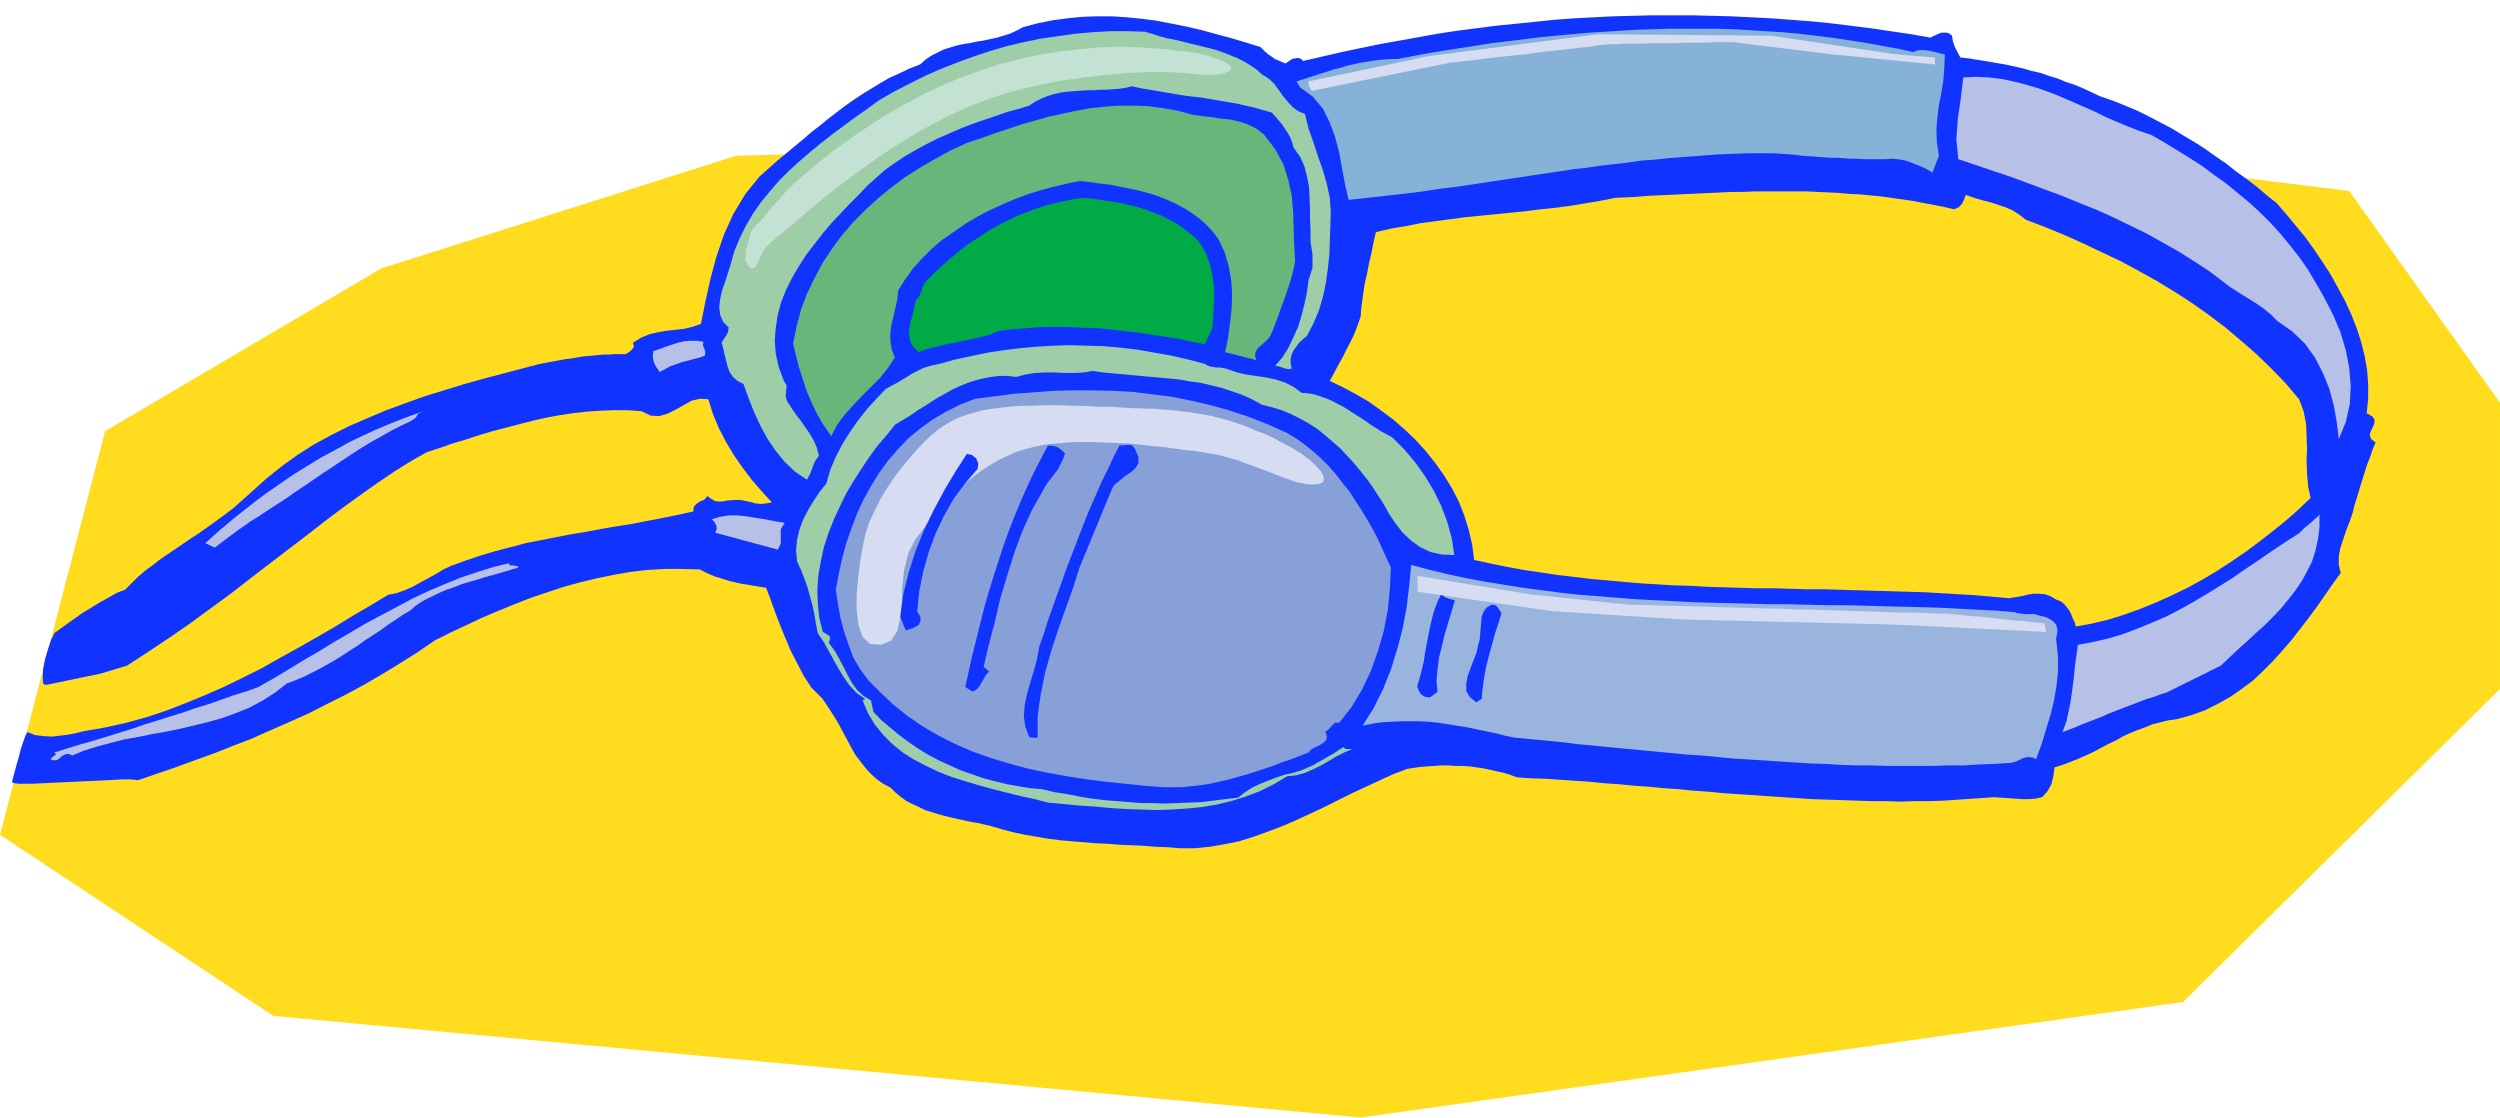
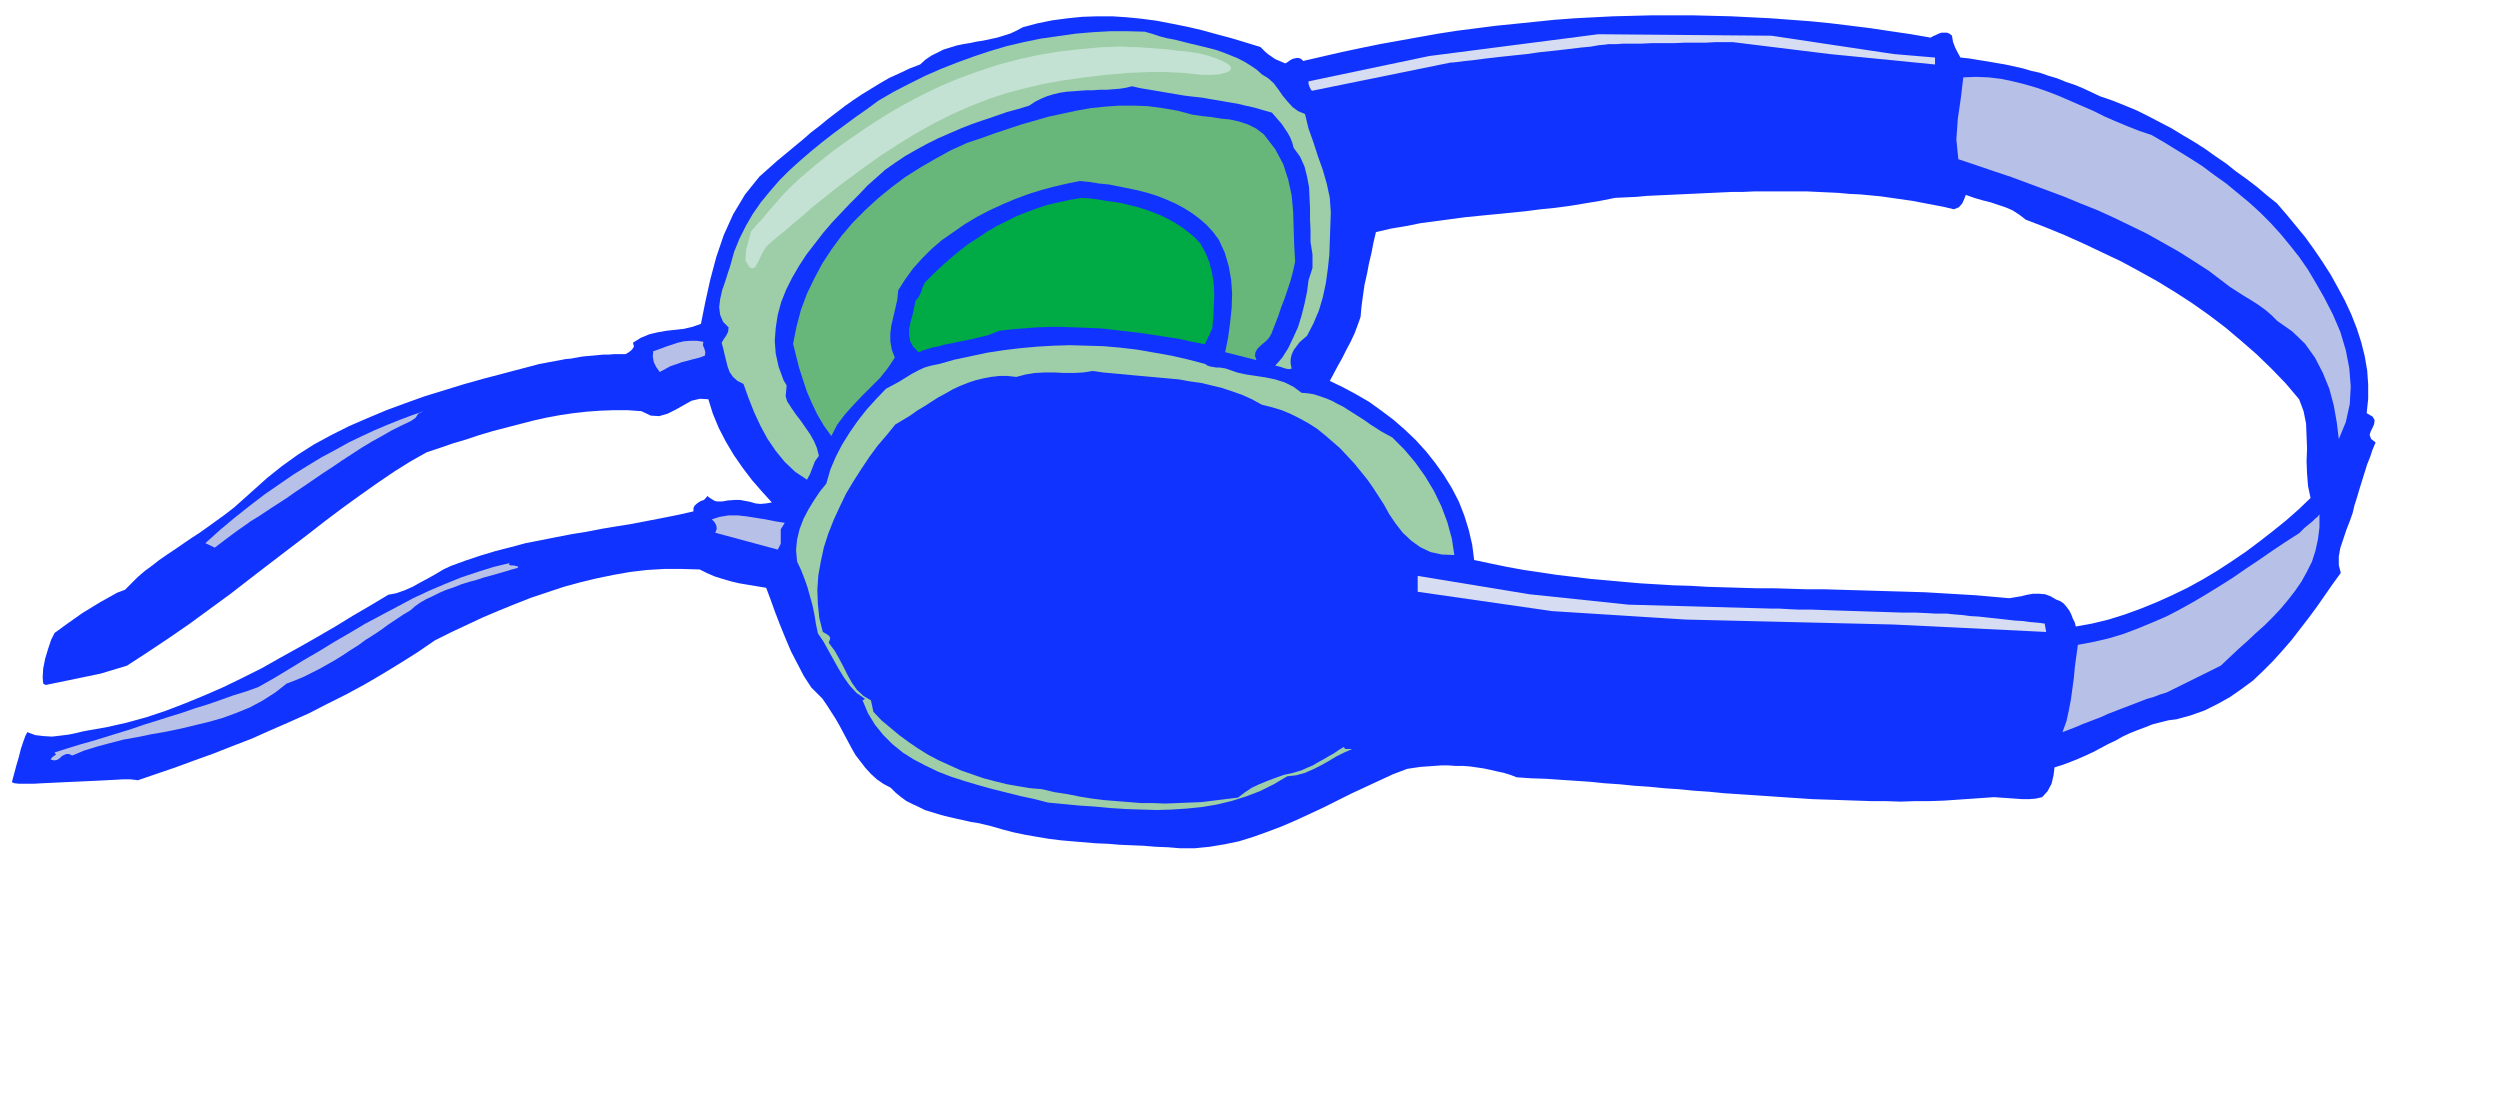
<svg xmlns="http://www.w3.org/2000/svg" width="5.04in" height="2.253in" fill-rule="evenodd" stroke-linecap="round" preserveAspectRatio="none" viewBox="0 0 5040 2253">
  <style>.pen1{stroke:none}.brush3{fill:#13f}.brush4{fill:#b7c1e8}.brush6{fill:#9ecea8}.brush11{fill:#d6ddf2}</style>
-   <path d="m1484 314 2185-61 1067 132 304 427v577l-639 631-1658 233-2192-205L0 1683l212-814 557-328 715-227z" class="pen1" style="fill:#ffdd1e" />
  <path d="m4747 1017-4 17-6 17-7 18-6 18-6 18-3 17v17l4 16-16 22-16 23-16 23-17 23-17 22-17 22-19 22-19 21-20 20-20 19-23 17-23 16-25 14-26 13-28 10-29 8-16 2-16 4-16 4-15 6-16 6-15 6-15 7-14 8-15 7-15 8-15 8-15 7-16 7-15 6-16 6-16 5-2 16-4 17-8 15-11 12-13 3-13 1h-14l-14-1-14-1-15-1-14-1-14 1-29 2-29 2-29 2-29 1h-29l-29 1-30-1h-29l-30-1-29-1-30-1-30-1-30-2-30-2-29-2-30-2-30-2-30-2-30-3-30-2-30-3-30-2-30-3-30-2-30-3-30-2-29-3-30-2-30-2-29-2-30-1-29-2-13-5-13-4-14-3-13-3-14-3-14-2-14-2-14-1h-15l-14-1h-14l-14 1-14 1-14 1-14 2-13 2-29 11-28 13-28 13-28 13-28 14-28 14-28 13-28 13-28 12-29 11-28 10-29 9-29 6-30 5-30 3h-30l-24-2-25-1-24-2-24-1-24-1-24-2-24-1-24-2-24-2-23-2-24-3-24-4-23-4-24-5-23-6-24-7-13-3-13-3-13-2-13-3-14-3-13-3-13-3-14-4-13-4-13-4-12-6-13-6-12-6-11-8-11-9-10-10-15-8-13-9-12-11-11-12-10-13-10-13-8-14-8-15-8-15-8-15-8-14-9-14-9-14-9-13-11-11-11-11-15-23-13-25-13-25-11-26-11-27-10-26-9-25-9-24-18-3-18-3-18-3-17-4-17-5-16-5-16-7-14-7-36-1h-35l-35 2-34 4-34 6-34 7-33 8-33 9-33 11-33 11-33 13-32 13-33 14-32 15-32 15-32 16-35 24-35 22-36 22-36 21-37 20-38 19-37 19-38 17-39 17-38 17-39 15-38 15-39 14-38 14-38 13-38 13-6-1-10-1h-13l-17 1-19 1-20 1-22 1-22 1-22 1-21 1-21 1-18 1H38l-9-1-5-2 2-8 3-11 4-15 5-17 4-16 5-15 4-11 4-8 16 6 17 2 17 1 17-2 16-2 15-3 12-3 10-2 40-7 40-9 40-11 39-13 39-15 39-16 39-17 39-19 38-19 37-21 38-21 37-21 36-21 36-22 36-21 35-21 16-3 17-6 16-7 16-9 15-8 16-9 15-9 15-7 30-11 30-10 30-9 31-8 30-8 31-6 30-6 31-6 31-5 31-6 30-5 31-5 31-6 31-6 30-6 31-7v-7l2-4 4-4 4-3 5-3 6-2 4-4 3-4 5 4 5 3 5 3 5 1h10l6-1 5-1 14-1h11l11 2 10 2 10 3 10 1 11-1 12-2-20-22-20-23-19-25-18-26-16-27-14-27-12-29-9-29-17-1-17 4-16 9-16 9-16 8-17 5-17-1-19-9-28-2h-27l-27 1-28 2-27 3-27 4-27 5-27 6-27 7-27 7-27 7-27 8-27 9-27 8-26 9-27 9-32 18-32 20-34 23-34 24-36 26-36 27-36 28-38 29-38 29-39 30-40 31-41 30-41 30-42 29-42 28-43 28-53 16-111 23-5-3-1-12 1-18 4-20 6-20 6-18 7-14 7-5 15-11 17-12 17-12 18-11 18-11 18-10 16-9 16-6 13-13 13-13 14-12 15-11 14-11 16-11 15-10 16-11 16-11 17-11 17-12 18-13 18-13 18-14 18-16 19-17 29-26 30-24 32-23 33-21 35-19 36-18 37-16 38-16 38-14 39-14 39-12 39-12 39-11 38-10 38-10 38-10 11-2 10-2 11-2 11-2 10-2 11-1 11-2 11-2 10-1 11-1 11-1 11-1h11l11-1h23l7-4 6-5 4-6-2-8 16-10 17-7 17-4 17-3 18-2 18-2 17-4 17-6 9-45 10-45 12-45 15-44 19-42 24-40 29-36 36-32 17-14 18-15 17-14 16-14 17-13 17-14 17-13 17-13 17-12 18-12 18-11 18-11 19-11 20-9 21-10 21-8 11-10 12-8 12-6 12-6 13-4 13-4 14-3 13-2 14-3 13-2 14-3 14-3 13-4 13-4 13-6 13-7 30-8 30-6 30-4 30-3 30-1h30l30 2 30 3 30 4 31 6 30 6 30 7 29 8 30 8 30 9 29 9 5 5 5 5 6 5 6 4 7 5 7 3 7 3 7 3 5-3 4-3 5-3 4-1 5-1h4l5 2 4 4 39-9 39-9 38-8 39-8 39-7 39-7 39-7 39-6 39-5 39-5 40-4 39-4 39-4 40-3 39-2 39-2 40-1 39-1h80l40 1 39 1 40 2 40 2 40 3 40 3 40 4 41 5 40 5 40 6 41 6 40 7 5-3 5-2 6-3 6-2h11l5 2 5 4 2 12 4 11 5 10 6 11 18 2 18 3 19 3 17 3 18 3 18 4 18 4 17 5 18 4 17 6 17 5 17 7 18 6 17 7 17 8 17 8 26 9 25 10 24 10 24 12 23 12 23 12 23 14 22 13 22 14 21 15 22 15 20 16 21 15 21 16 20 17 20 16 19 22 19 23 19 23 18 25 17 25 16 25 15 27 14 26 13 28 11 28 9 28 7 28 5 29 2 28v29l-3 29 12 7 4 7-1 8-3 7-4 8-2 7 3 8 9 7-6 14-5 15-6 15-5 16-5 16-5 16-5 17-5 16zm-562 246 33-6 33-8 32-10 33-12 32-13 31-14 31-15 31-17 30-18 29-19 28-19 28-21 27-21 26-21 25-22 24-23-5-24-2-25-1-25 1-26-1-25-1-25-5-25-9-24-27-32-29-30-30-29-31-27-32-27-33-25-34-24-34-22-36-22-36-20-37-20-38-18-38-18-38-17-39-16-39-15-13-10-14-9-14-6-15-5-15-5-16-4-17-5-17-6-3 8-4 9-7 8-10 4-21-5-21-4-21-4-21-4-21-3-21-3-21-3-21-2-21-2-22-1-21-2-21-1-22-1-21-1h-107l-22 1h-21l-22 1-21 1-22 1-21 1-22 1-21 1-22 1-22 1-21 2-22 1-21 1-30 6-30 5-30 5-30 4-30 3-31 4-30 3-30 3-31 3-30 3-30 4-30 4-30 4-30 6-30 5-30 7-5 21-4 21-5 21-4 21-5 22-3 21-3 22-2 22-6 17-6 16-8 17-9 17-8 16-9 16-8 15-8 15 27 13 26 14 26 15 25 18 24 18 23 20 22 21 21 23 19 24 17 24 16 26 14 27 11 28 9 29 7 30 4 31 33 7 34 7 33 6 34 5 33 5 34 4 33 4 34 3 33 3 34 3 34 2 33 2 34 1 34 2 34 1 33 1 34 1h34l34 1 33 1h34l34 1 34 1 34 1 34 1 34 1 33 1 34 2 34 2 34 2 34 3 34 3 12-2 12-2 12-3 12-2h12l12 1 11 4 12 7 8 3 7 5 5 6 6 8 4 8 3 8 4 8 2 8z" class="pen1 brush3" />
  <path d="m4715 885-4-33-6-34-9-34-13-32-16-31-20-28-26-25-30-21-12-12-13-11-14-10-14-9-15-9-14-9-14-9-13-10-29-22-31-20-30-19-32-18-32-18-33-16-33-16-33-15-35-14-34-14-35-13-35-13-35-13-36-12-35-12-36-12-4-40 3-42 6-41 5-42 26-1 25 1 25 3 24 5 24 6 24 7 23 8 23 9 23 10 23 10 23 10 22 11 23 10 24 10 23 9 24 8 26 15 26 16 26 16 25 16 24 18 24 17 23 19 23 19 22 20 21 21 20 22 19 23 19 24 18 26 16 27 16 28 18 35 15 35 11 37 7 36 3 37-2 36-8 36-14 34zm-347 511-13 4-13 5-14 4-13 5-13 5-13 5-13 5-13 5-13 5-13 6-13 5-13 5-13 5-14 6-13 5-13 5 8-22 5-23 4-21 3-22 3-22 2-22 3-22 3-22 32-6 30-7 30-9 29-11 29-12 28-12 27-14 27-15 27-16 26-16 27-17 26-18 27-18 26-18 27-18 28-18 5-5 5-5 6-5 5-4 6-5 5-5 5-4 4-5v26l-3 24-5 23-7 22-10 20-11 20-13 19-14 18-15 18-16 17-17 17-18 16-17 16-18 16-18 17-17 16-109 54z" class="pen1 brush4" />
-   <path d="m2747 1463 22-35 19-38 16-40 13-42 11-42 8-43 5-43 4-41 38 10 37 9 38 8 38 7 37 6 38 6 38 5 38 5 37 4 38 3 38 3 38 3 38 2 38 2 38 2 38 1 38 1 38 1 38 1h38l38 1 39 1h38l38 1 38 1 38 1 39 1 38 1 38 2 38 2 39 2 38 3 6 2 7 1 8 1h22v1l8 2 8 2 7 2 7 4 6 4 5 6 2 6 1 8-1 5-1 5-1 6 1 5 3 30v30l-3 29-5 29-7 29-9 29-9 30-11 30-8-3-8-1-6 1-6 2-6 3-6 3-7 2-7 1-31 2-30 1-31 2h-31l-31 1h-92l-31-1h-31l-31-1-31-2-32-1-31-2-31-2-31-2-31-2-32-2-31-3-31-3-32-2-31-3-31-3-32-3-31-3-32-3-31-3-31-3-32-4-31-3-32-3-31-3-20-4-19-5-20-4-19-4-19-4-19-3-19-3-19-3-19-2-19-1h-38l-19 1-19 1-20 3-19 4z" class="pen1" style="fill:#99b5dd" />
  <path d="m2709 1506 3 4h14l-16 7-16 8-15 9-16 9-16 8-16 7-18 5-18 2-27 16-28 14-29 11-29 9-29 7-30 5-30 3-30 2-31 1-31-1-31-1-31-2-32-3-31-2-31-3-32-3-27-7-28-6-28-7-28-7-29-8-27-8-28-9-26-10-25-12-25-13-22-14-21-17-18-18-17-21-14-23-11-26 5-3-17-12-14-15-12-17-11-18-10-18-10-18-10-18-11-16-4-19-3-19-4-19-5-18-5-18-6-17-7-18-8-17-2-23 2-21 5-21 8-21 10-19 11-18 12-18 13-16 8-28 11-26 13-25 15-24 16-23 18-23 19-21 20-21 13-7 13-7 13-8 13-8 13-7 13-6 14-4 15-3 32-9 33-7 33-7 33-5 33-4 33-3 34-2 33-1 34 1 34 1 34 3 34 4 34 6 34 6 35 8 34 9 4 3 6 2 6 1 6 1h7l6 1 6 1 6 2 17 6 18 4 20 3 20 3 19 4 19 6 18 9 16 12 13 1 12 2 12 4 12 4 12 5 11 6 12 6 11 7 11 7 11 7 11 7 11 8 11 7 11 7 11 6 11 6 24 24 22 26 20 28 18 30 15 31 12 32 9 33 5 33-25-1-23-5-21-10-18-13-17-16-14-18-13-19-11-20-11-17-11-17-12-17-13-16-13-16-14-15-14-15-15-13-15-13-16-13-17-11-18-10-18-9-19-8-20-6-20-5-20-11-20-9-20-7-21-7-21-5-21-5-22-3-22-4-22-2-22-2-22-2-22-2-21-2-22-2-22-2-21-3-19 3-19 1h-20l-19-1h-19l-20 1-19 3-19 5-18-2h-16l-17 2-16 3-16 4-15 5-15 6-15 7-14 8-15 8-14 9-14 9-15 9-14 10-15 9-15 9-17 21-18 21-17 23-16 24-16 25-15 25-13 27-12 26-11 28-9 28-6 28-5 28-2 29 1 28 3 29 7 28 7 4 6 4 2 5-3 9 12 16 9 16 9 17 8 16 9 16 10 14 13 12 15 9 5 23 16 17 18 15 18 15 19 14 19 13 21 13 21 11 22 10 22 10 23 8 23 8 23 6 24 6 23 4 24 4 24 2 25 6 26 4 25 5 25 4 24 3 25 2 25 2 24 2h25l24 1 25-1 24-1 25-1 24-3 24-3 25-3 13-10 15-10 15-7 17-7 16-6 17-6 18-4 17-5 11-5 12-5 10-6 11-6 10-6 11-6 10-7 10-6z" class="pen1 brush6" />
-   <path d="m3896 348-10-6-10-5-12-5-13-5-12-4-13-2-13-1-13 1h-42l-14-1h-13l-14-1-14-1h-14l-14-1-14-1-14-1-14-1-14-2-14-1-14-1-14-1h-54l-28 1-27 1-27 2-27 2-27 2-26 2-27 3-27 2-27 4-27 3-26 3-27 4-27 3-26 4-27 4-27 4-26 4-27 4-27 4-26 4-27 4-27 4-26 3-27 4-27 4-27 3-26 3-27 3-27 3-27 3-7-30-6-32-6-33-8-31-11-30-14-28-20-24-26-19-7-12 13-4 12-4 13-4 12-4 13-4 12-4 13-3 12-4 13-3 13-3 12-2 13-2 13-2 13-1 13-1h13l32-6 32-6 31-5 32-5 32-5 32-5 33-4 32-4 32-4 32-3 33-3 32-3 33-2 32-2 33-2 32-1 33-1h98l33 1 33 2 33 2 32 2 33 3 33 4 33 4 33 5 33 5 33 6 33 6 33 7 7-3 7-1h8l8 1 9 2 8 2 8 2 8 2-1 26-2 26-4 25-5 25-3 24-2 25 1 26 4 27-13 34z" class="pen1" style="fill:#87b2d8" />
  <path d="m2976 1416-13-11-7-12v-15l3-16 6-16 6-16 6-15 3-15 3-10 1-11 1-12 1-12 1-12 4-10 6-8 10-6 8 1 4 4 4 6 4 6-6 20-7 21-6 22-6 22-6 23-4 22-3 22-2 21-11 7zm-94-10-9-1-8-5-5-8-3-8 7-24 6-25 4-25 5-26 5-25 6-24 8-22 10-20 1 8 6 4 9 3 9 2-6 21-7 23-7 23-6 25-6 24-3 24-2 23 2 21-3 3-4 3-4 3-5 3z" class="pen1 brush3" />
-   <path d="M2700 1457h-9l-6 6-6 7-7 5 3 9-1 7-4 5-6 4-7 4-7 3-7 4-5 6-18 7-18 7-18 6-18 7-18 6-18 6-19 6-18 5-18 5-18 4-18 4-19 3-18 2-19 2h-38l-38-3-39-4-39-4-39-5-39-6-38-7-39-8-37-10-37-11-37-13-35-15-34-17-33-19-32-22-30-24-28-27-20-20-17-23-14-24-10-27-9-27-7-27-5-28-4-27 6-32 7-32 8-30 11-31 11-29 13-28 15-27 16-26 18-25 20-23 21-22 24-20 25-18 27-16 28-14 31-12 39-5 39-5 40-3 39-3 40-1h40l40 1 40 2 40 5 40 5 39 8 39 9 39 11 39 13 38 15 38 17 18 11 17 12 17 14 16 14 15 15 15 17 13 17 14 17 12 19 12 18 12 20 11 19 10 19 9 20 9 20 9 19-2 42-4 42-8 43-12 41-14 40-18 38-21 35-25 32z" class="pen1" style="fill:#87a0d8" />
  <path d="m2604 743-4 1h-4l-4-1-4-1-5-2-4-1-4-1-4-1 14-16 12-19 10-21 10-22 7-23 6-24 5-24 3-23 8-25v-27l-4-25v-24l-1-22v-22l-1-22-1-21-4-21-5-20-9-20-13-18-3-11-4-10-5-9-6-9-6-9-7-8-6-7-7-8-18-5-17-5-18-4-17-4-18-3-17-3-18-3-17-3-18-2-17-2-18-3-18-3-17-3-18-3-18-3-18-4-12 3-13 2-13 1-13 1h-14l-13 1h-13l-14 1-13 1-14 1-13 2-13 3-13 4-12 5-12 6-12 8-23 7-22 6-23 8-24 8-23 8-23 9-23 10-23 10-22 11-22 12-21 12-21 14-20 14-18 16-18 16-17 18-18 18-18 19-18 19-18 21-17 22-17 22-15 23-14 24-12 24-10 25-7 26-4 26-2 26 2 26 6 27 10 27 6 10-1 11-1 11 3 10 9 14 9 13 10 13 9 13 9 13 8 14 6 14 4 16-8 11-5 13-5 13-6 11-24-16-21-20-18-22-17-25-14-26-13-28-11-28-10-28-12-6-9-8-7-10-4-11-3-12-3-12-3-13-3-11 4-7 5-7 4-8 1-9-11-11-6-14-2-16 2-16 4-18 6-17 5-16 5-15 8-29 11-27 13-26 14-24 16-23 18-22 19-22 20-20 21-19 22-19 22-18 23-18 23-17 23-17 23-16 23-17 31-18 31-16 32-16 32-14 33-13 33-12 33-11 34-10 34-8 34-7 35-5 35-5 35-3 35-2h35l35 1 14 4 15 5 15 4 16 3 16 4 16 4 17 4 16 4 16 4 15 5 15 6 15 6 14 7 13 8 12 8 11 10 13 8 11 10 9 12 9 13 10 12 10 11 11 8 14 6 7 29 10 28 9 28 10 28 8 28 6 28 2 29-1 29-1 28-1 29-3 28-4 29-6 28-8 27-11 26-13 25-7 6-8 7-6 8-6 8-4 9-2 9v9l2 10z" class="pen1 brush6" />
  <path d="m2563 673-4 7-5 6-7 6-6 5-6 6-4 7-1 7 3 9-63-16 6-30 4-30 3-29 1-29-2-28-5-28-8-27-12-26-12-16-13-14-15-13-15-11-16-10-17-9-18-8-18-7-19-6-19-5-19-4-20-4-20-4-20-2-19-3-20-2-25 5-26 6-26 7-26 8-27 10-26 11-26 12-25 13-25 15-23 16-23 16-21 18-19 19-18 20-16 22-14 22-2 19-4 18-4 17-4 17-2 16v16l3 17 6 16-14 21-16 20-18 18-18 18-18 19-17 19-15 20-12 23-15-21-13-22-11-23-10-23-8-24-8-25-6-24-6-24 7-35 9-34 12-32 15-31 16-30 19-29 20-27 23-27 24-24 26-24 27-22 28-21 30-19 31-18 31-17 33-15 27-9 28-10 27-9 27-9 28-8 28-8 28-6 28-6 28-5 29-3 28-2h29l29 1 30 4 29 5 30 8 20 3 19 2 19 3 19 2 18 4 18 6 16 8 16 12 23 30 16 30 10 31 7 32 3 33 1 33 1 33 2 34-4 19-5 19-6 18-6 18-7 18-6 18-7 18-7 18z" class="pen1" style="fill:#68b77a" />
  <path d="m2429 694-26-5-27-6-26-4-26-4-27-4-26-3-26-3-26-3-26-1-26-1-25-1h-26l-26 1-25 2-26 2-25 3-10 4-10 4-10 3-10 2-11 3-10 2-10 2-10 2-10 2-10 2-10 2-10 3-11 2-10 3-10 3-10 4-11-11-6-11-2-13v-13l3-14 4-14 3-14 3-14 6-7 5-10 3-10 5-10 17-17 17-16 17-15 18-15 18-14 19-12 19-13 19-11 20-10 20-10 20-8 22-8 21-7 22-5 23-5 23-4 17 1 16 2 17 3 16 2 17 3 16 4 16 4 16 5 16 6 15 6 14 7 14 8 14 9 13 10 12 10 11 12 11 20 8 21 5 21 3 21 1 22-1 21-1 23-2 22-15 32z" class="pen1" style="fill:#0a4" />
  <path d="m1442 1074 3-8-1-7-4-7-5-5 16-5 18-3h18l18 2 19 3 19 3 20 4 19 3-8 13v29l-6 12-126-34zm-21-357-11 4-12 3-11 3-12 3-11 4-12 4-11 6-11 6-7-10-5-10-2-11 1-11 12-4 13-5 12-4 12-4 13-3 13-1h13l13 2-1 7 3 7 2 7-1 7zm-593 513-15 9-15 10-15 10-15 11-15 10-16 10-15 11-16 10-15 10-16 10-16 9-16 9-16 8-16 8-17 7-16 6-23 18-25 16-26 14-27 11-27 10-28 8-29 7-29 7-29 6-29 5-29 6-28 5-27 7-26 7-26 8-24 10-7-3h-5l-5 2-5 3-4 4-5 3-6 1-7-2 3-4 4-3 4-3-3-4 25-8 26-8 25-7 26-8 26-8 26-8 26-9 26-8 25-8 26-8 26-9 26-8 26-9 25-9 26-8 25-9 30-17 30-18 31-19 31-18 31-19 31-18 32-19 32-17 32-17 32-17 32-15 33-14 32-13 33-11 32-10 33-8-2 2 1 2 4 1h5l4 1 4 1 1 1-2 2-11 3-13 4-14 4-14 4-15 4-15 5-15 4-16 5-15 6-15 5-14 6-14 7-13 6-12 7-10 7-9 8zm-414-135 30-27 30-25 29-23 30-23 29-20 29-20 29-18 28-17 28-15 27-15 27-13 26-12 26-11 25-10 24-9 23-8-11 5-3 5-3 4-9 6-19 9-20 10-19 11-20 11-20 12-20 13-20 13-19 13-20 13-19 13-19 13-18 12-17 12-17 11-17 11-15 10-6 4-8 5-10 6-11 8-13 9-15 11-16 12-17 13-19-9z" class="pen1 brush4" />
-   <path d="m1978 828-26 7-22 8-19 10-17 11-16 13-14 13-14 15-15 17-16 19-15 20-15 22-14 23-12 24-11 24-8 25-5 25-5 28-4 33-3 34v33l4 29 8 23 15 14 22 2 21-9 12-19 6-26 3-31 1-33 4-34 8-32 14-28 10-13 10-13 11-14 11-13 12-14 12-13 13-13 13-13 14-12 15-12 15-11 16-10 17-10 17-8 18-8 19-6 20-5 21-4 22-2 23-2 23-1h24l24 1 24 1 24 1 24 2 23 3 23 2 22 3 22 3 20 2 19 3 17 3 17 3 17 5 16 4 15 6 15 5 15 6 14 5 13 5 13 5 13 5 11 4 12 4 10 2 11 2 9 1 14-1 9-4 2-6-2-9-6-9-9-10-11-10-12-9-6-5-7-4-8-5-9-5-9-5-10-5-10-6-11-5-11-5-12-4-11-5-12-5-11-4-12-4-12-4-11-3-11-3-12-3-11-2-11-2-12-2-11-2-12-1-12-2-12-1-13-1-12-1-13-1h-14l-14-1h-14l-15-1-16-1-17-1h-18l-18-1-19-1h-20l-19-1h-40l-19 1h-20l-18 1-18 2-17 2-16 2-15 3z" class="pen1 brush11" />
  <path d="m2176 1145-13 41-15 42-15 42-14 43-12 43-9 44-6 43v43l-4 2-4-1h-5l-4-1-8-21-3-22 2-23 5-23 7-24 7-23 6-23 4-23 9-25 8-26 9-25 9-26 10-27 9-26 10-26 10-26 10-26 10-26 11-26 11-25 11-25 12-24 11-24 12-23h9l4-1h8l4 1 3 3 3 4 7 16v13l-6 10-9 8-12 8-11 9-11 9-6 12-64 155zm-74-155-22 39-19 42-16 43-14 45-14 46-11 47-12 46-11 46 11 10-5 5-4 6-3 6-4 6-3 6-4 5-5 4-6 2-14-9 7-32 7-31 8-32 8-32 8-32 9-32 10-32 10-31 10-31 11-30 12-31 12-29 13-29 13-28 14-27 14-27 5-1 6 1 5 1 5 2 4 3 4 3 4 4 2 3-4 11-5 10-5 10-7 9-6 8-7 9-6 9-5 9zm-253 243 6 9 1 9-4 9-11 6-15 5-11-27 6-46 11-44 14-44 17-42 20-41 21-39 22-37 23-36 10 2 9 7 4 10-1 11-25 29-23 31-20 35-17 36-14 38-11 39-8 40-4 40z" class="pen1 brush3" />
  <path d="m1612 360 34-29 34-27 35-25 35-24 36-23 36-21 36-19 37-18 38-16 39-14 39-13 41-11 41-9 42-7 44-5 44-4h13l14-1h14l14 1h14l14 1 14 1 13 1 13 1 13 1 12 2 12 1 11 1 11 2 9 1 9 2 15 4 14 5 12 5 10 5 6 5 2 5-3 5-9 4-13 3-16 1h-17l-18-2-20-2-20-1-22-1h-22l-48 2-45 4-43 5-42 6-40 7-38 9-38 10-36 12-36 14-36 16-36 18-36 20-36 22-37 24-38 27-39 29-22 17-20 16-20 16-18 16-18 15-16 14-15 12-13 11-11 10-7 11-5 10-4 9-4 7-3 5-5 2-6-2-8-14 1-21 6-22 4-15 3-4 8-9 12-13 14-17 15-17 16-18 16-16 14-13z" class="pen1" style="fill:#c4e2d3" />
  <path d="m2858 1161 225 37 200 21 291 8h14l17 1 21 1h26l28 1 31 1 32 1 31 1 31 1 30 1h26l23 1 18 1h23l8 1 11 1 13 1 15 2 17 1 18 2 19 2 18 2 17 2 17 1 14 2 12 1 10 1 6 1h2l3 17-308-15-419-10-269-17-271-39v-32zm-220-997 243-51 341-44 349 3 247 37 83 7v14l-212-21-195-24h-37l-18 1h-42l-23 1h-45l-21 1h-36l-14 1h-16l-6 1-12 1-17 3-21 2-25 3-26 3-29 3-28 4-29 3-28 3-26 3-23 3-19 2-15 2-10 1h-3l-280 57-2-2-3-6-2-6v-5z" class="pen1 brush11" />
</svg>